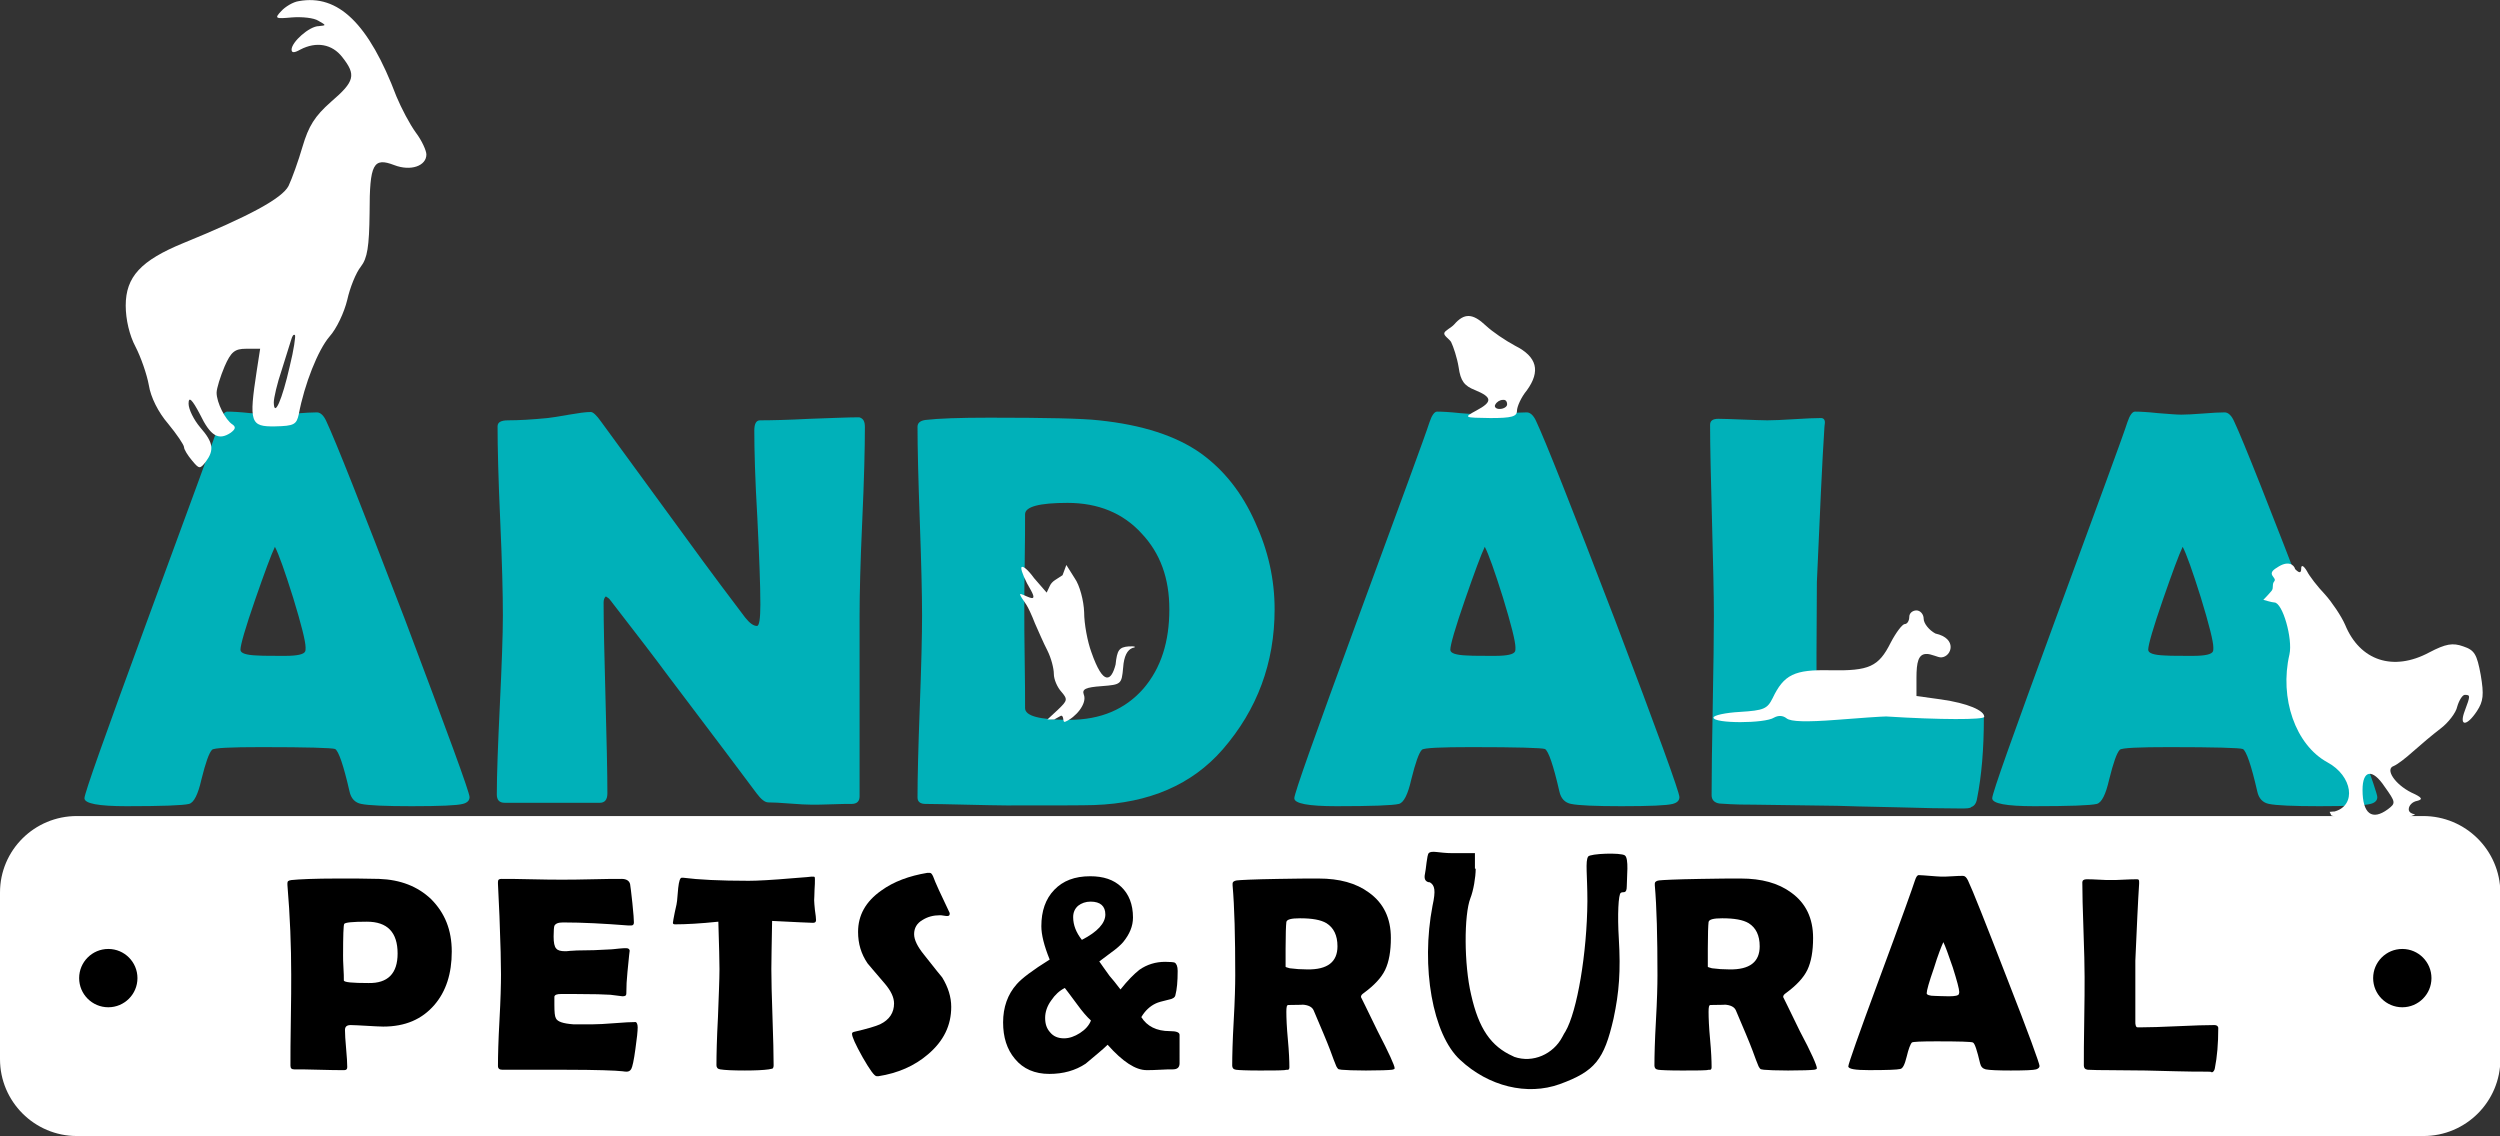
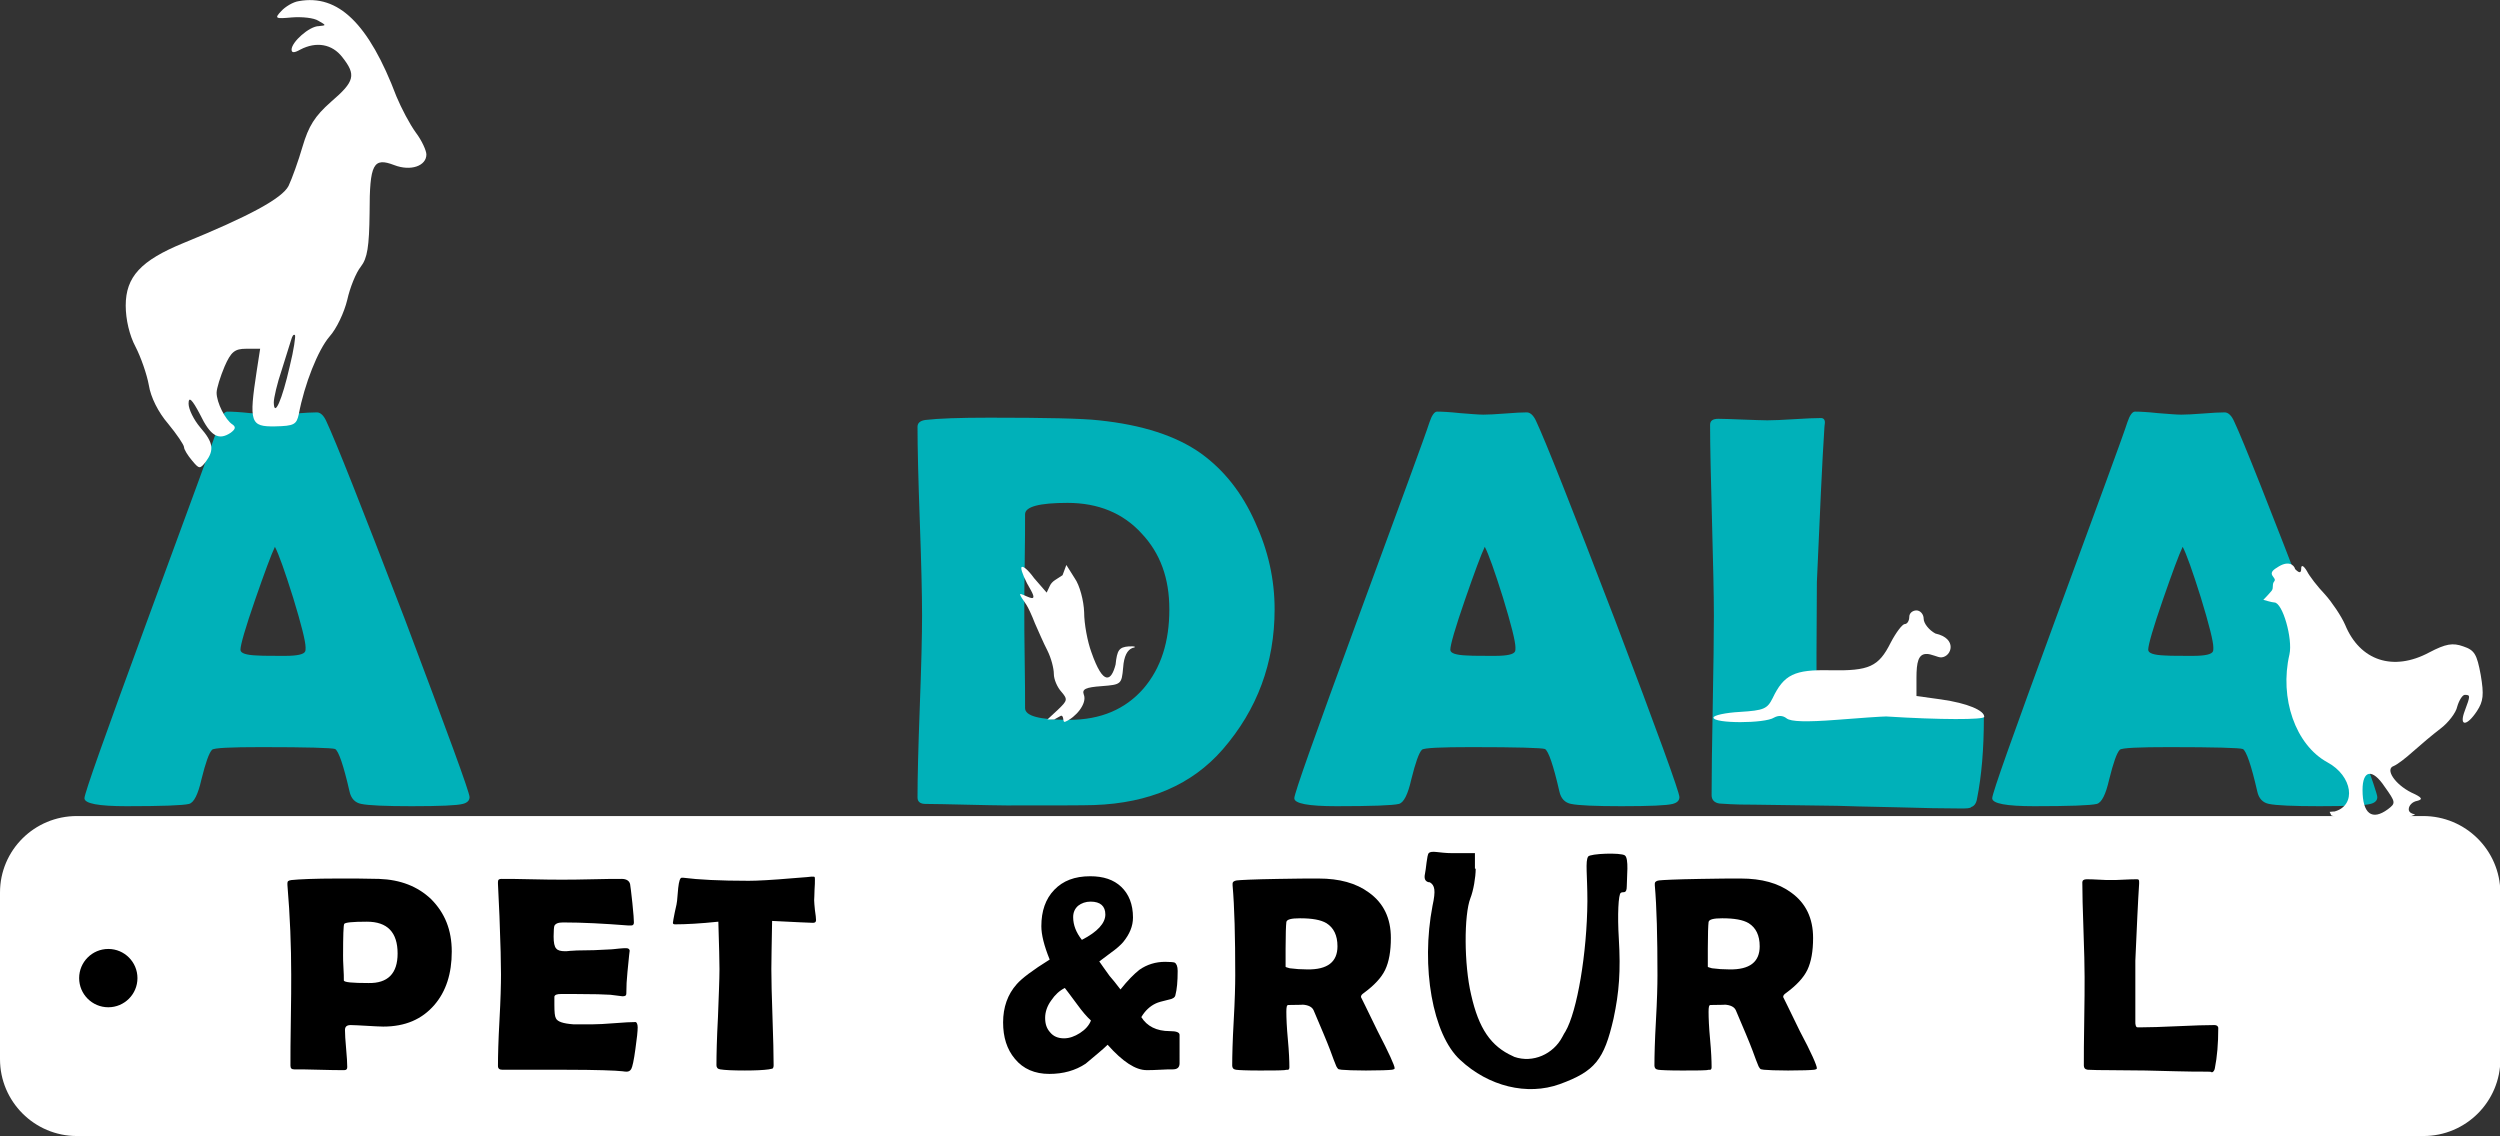
<svg xmlns="http://www.w3.org/2000/svg" version="1.1" id="Layer_1" x="0px" y="0px" viewBox="0 0 660.2 300" style="enable-background:new 0 0 660.2 300;" xml:space="preserve">
  <rect x="0" y="0" width="660.2" height="300" fill="#333333" stroke="none" />
  <style type="text/css">
	.st0{fill:#FFFFFF;}
	.st1{fill:#00B1B9;}
	.st2{fill-rule:evenodd;clip-rule:evenodd;}
	.st3{fill-rule:evenodd;clip-rule:evenodd;fill:#FFFFFF;}
</style>
  <g>
    <path class="st0" d="M639.9,215.5H20.3C9.1,215.5,0,224.5,0,235.7v44C0,290.9,9.1,300,20.3,300h619.7c11.2,0,20.3-9.1,20.3-20.3   v-44C660.2,224.5,651.1,215.5,639.9,215.5z" />
    <g>
      <path d="M119.3,251.3c0,5.8-1.5,10.5-4.6,14.1c-3.3,3.8-7.7,5.7-13.5,5.7c-1,0-2.4-0.1-4.3-0.2c-1.9-0.1-3.4-0.2-4.3-0.2    c-1,0-1.5,0.4-1.5,1.3c0,1.1,0.1,2.7,0.3,4.9c0.2,2.2,0.3,3.8,0.3,4.9c0,0.6-0.3,0.8-0.8,0.8c-1.5,0-3.6,0-6.6-0.1    c-2.9-0.1-5.1-0.1-6.6-0.1c-0.7,0-1-0.3-1-1c0-2.7,0-6.6,0.1-12c0.1-5.3,0.1-9.3,0.1-12c0-7.5-0.3-15.4-1-23.7l0-0.5    c0-0.5,0.3-0.7,1.1-0.8c1.9-0.2,6-0.4,12.3-0.4c3.8,0,7.4,0,10.8,0.1c5.7,0.2,10.2,2,13.7,5.3    C117.5,241.1,119.3,245.6,119.3,251.3z M105,251.8c0-5.6-2.7-8.4-8.1-8.4c-3.8,0-5.8,0.2-6,0.6c-0.2,0.3-0.3,3.1-0.3,8.3    c0,0.7,0,1.8,0.1,3.3c0.1,1.4,0.1,2.5,0.1,3.3c0,0.5,2.2,0.7,6.5,0.7C102.4,259.7,105,257.1,105,251.8z" />
      <path d="M168.4,271.3c0,1-0.2,2.9-0.6,5.7c-0.4,3-0.8,4.8-1.1,5.3c-0.3,0.5-0.7,0.7-1.2,0.7c-0.2,0-0.6,0-1.1-0.1    c-1.7-0.2-6.8-0.4-15.3-0.4c-1.8,0-4.6,0-8.2,0c-3.6,0-6.4,0-8.2,0c-0.8,0-1.2-0.3-1.2-1c0-2.7,0.1-6.7,0.4-12.1    c0.3-5.4,0.4-9.4,0.4-12.1c0-2.7-0.1-7.8-0.4-15.3c-0.1-1.9-0.2-4.8-0.4-8.6l0-0.5c0-0.6,0.3-0.8,0.9-0.8c1.8,0,4.4,0,8,0.1    c3.6,0.1,6.2,0.1,8,0.1c1.7,0,4.4,0,7.9-0.1c3.5-0.1,6.1-0.1,7.9-0.1c1.2,0,2,0.5,2.2,1.4c0.1,0.6,0.3,2.2,0.6,5    c0.3,2.8,0.4,4.5,0.4,5.1c0,0.5-0.2,0.8-0.7,0.8c-0.1,0-0.4,0-0.8,0c-6.4-0.5-12.1-0.8-17.2-0.8c-1.3,0-2,0.3-2.3,0.9    c-0.1,0.3-0.2,1.2-0.2,2.8c0,1.6,0.2,2.7,0.7,3.2c0.4,0.5,1.2,0.7,2.3,0.7c0.2,0,0.7,0,1.4-0.1c0.7,0,1.3-0.1,1.7-0.1    c3,0,6.1-0.1,9.2-0.3c0.3,0,0.9-0.1,2-0.2c0.8-0.1,1.5-0.1,1.9-0.1c0.6,0,0.9,0.3,0.9,0.8c0-0.5-0.2,1.3-0.6,5.5    c-0.2,1.9-0.3,3.8-0.3,5.7c0,0.5-0.3,0.7-1,0.7l-3.2-0.4c-1.4-0.1-4.5-0.2-9.3-0.2h-3.8c-1,0-1.6,0.2-1.7,0.7c0,0.1,0,0.9,0,2.2    c0,1.8,0.1,3,0.4,3.5c0.4,0.9,1.9,1.4,4.6,1.6c0,0,1.7,0,5.2,0c1.3,0,3.2-0.1,5.7-0.3c2.5-0.2,4.4-0.3,5.6-0.3    C168.1,270,168.4,270.4,168.4,271.3z" />
      <path d="M215.5,243c0,0.5-0.3,0.7-0.8,0.7c-0.9,0-4.5-0.2-10.8-0.5c-0.1,6.1-0.2,10.3-0.2,12.7c0,2.8,0.1,7.1,0.3,12.7    c0.2,5.7,0.3,9.9,0.3,12.7c0,0.5-0.1,0.7-0.3,0.9c-0.1,0-0.4,0.1-1,0.2c-1.4,0.2-3.5,0.3-6.3,0.3c-3.1,0-5.3-0.1-6.5-0.3    c-0.7-0.1-1-0.5-1-1.1c0-2.8,0.1-7.1,0.4-12.7c0.2-5.6,0.4-9.9,0.4-12.7c0-1.9-0.1-6-0.3-12.5c-4.8,0.5-8.6,0.7-11.4,0.7    c-0.4,0-0.6-0.1-0.6-0.4c0-0.3,0.2-1.2,0.5-2.8c0.4-1.7,0.6-2.7,0.6-3c0.1-1.1,0.2-2.2,0.3-3.4c0.2-1.8,0.5-2.7,0.9-2.7    c0,0,0.2,0,0.5,0c3.9,0.5,9.6,0.8,17.2,0.8c2.2,0,6.1-0.2,11.9-0.7c3.1-0.2,4.7-0.4,4.7-0.4c0.5,0,0.8,0,0.8,0.1    c0.1,0.1,0.1,0.3,0.1,0.7c0,0.6,0,1.5-0.1,2.7c0,1.3-0.1,2.2-0.1,2.7c0,0.6,0.1,1.5,0.2,2.6C215.4,241.6,215.5,242.5,215.5,243z" />
-       <path d="M251.2,265.9c0,4.9-2,9-6.1,12.5c-3.6,3.1-8,5-13.1,5.8c-0.2,0-0.3,0-0.5,0c-0.6,0-1.8-1.7-3.7-5    c-1.9-3.4-2.8-5.4-2.8-6.2c0-0.3,0.2-0.4,0.5-0.5c3.5-0.8,5.8-1.5,6.9-2c2.5-1.2,3.7-3.1,3.7-5.5c0-1.6-0.8-3.3-2.4-5.2    c-2.8-3.3-4.4-5.1-4.6-5.4c-1.7-2.5-2.5-5.2-2.5-8.3c0-4.4,2-8,6.1-10.9c3.3-2.4,7.4-3.9,12.2-4.7c0.3,0,0.5,0,0.6,0    c0.4,0,0.6,0.3,0.9,0.9c0.6,1.7,2.1,4.9,4.3,9.5c0.1,0.1,0.1,0.3,0.1,0.4c0,0.4-0.2,0.6-0.6,0.6c-0.2,0-0.5,0-1-0.1    c-0.5-0.1-0.8-0.1-1-0.1c-1.7,0-3.2,0.4-4.5,1.2c-1.6,0.9-2.3,2.2-2.3,3.8c0,1.5,0.9,3.3,2.6,5.4c3,3.8,4.6,5.8,4.8,6    C250.4,260.7,251.2,263.3,251.2,265.9z" />
      <path d="M311.5,280.8c0,1.1-0.6,1.6-1.8,1.6c-0.8,0-1.9,0-3.4,0.1c-1.5,0.1-2.7,0.1-3.5,0.1c-2.9,0-6.3-2.2-10.3-6.7    c-1.2,1.2-3.2,2.8-5.8,5c-2.7,1.8-5.9,2.7-9.6,2.7c-3.8,0-6.9-1.3-9.1-4c-2.1-2.5-3.1-5.7-3.1-9.6c0-4,1.2-7.4,3.6-10.1    c1.3-1.5,4.2-3.7,8.7-6.5c-1.5-3.7-2.2-6.6-2.2-8.8c0-4,1.1-7.2,3.4-9.6c2.3-2.4,5.4-3.6,9.5-3.6c3.5,0,6.2,0.9,8.2,2.8    c2,1.9,3.1,4.6,3.1,8.1c0,2.3-0.9,4.4-2.6,6.5c-0.7,0.8-1.7,1.7-3.1,2.7c-1.7,1.3-2.8,2.1-3.2,2.4c0.6,0.9,1.5,2.1,2.7,3.8    c0.7,0.8,1.7,2,2.9,3.6c1.9-2.4,3.6-4.1,5-5.2c2-1.4,4.3-2.1,6.8-2.1c1.4,0,2.2,0.1,2.5,0.2c0.5,0.3,0.8,1,0.8,2.2    c0,2.8-0.2,4.9-0.6,6.4c-0.1,0.6-0.7,1-1.8,1.2c-1.7,0.4-2.8,0.7-3.4,1c-1.5,0.7-2.8,1.9-3.8,3.6c1.5,2.4,4,3.7,7.5,3.7    c1.7,0,2.6,0.3,2.6,1V280.8z M288.1,269.5c-1.1-1-2.3-2.4-3.6-4.2c-2.1-2.8-3.1-4.2-3.3-4.4c-1.4,0.7-2.6,1.8-3.6,3.3    c-1.1,1.5-1.6,3.1-1.6,4.6c0,1.6,0.4,2.8,1.3,3.8c0.9,1.1,2.1,1.6,3.7,1.6c1.4,0,2.8-0.5,4.2-1.4S287.6,270.8,288.1,269.5z     M291.9,241.5c0-2.2-1.3-3.4-3.9-3.4c-1.3,0-2.4,0.4-3.3,1.1c-0.9,0.8-1.3,1.8-1.3,3c0,2.1,0.8,4.1,2.3,6    C289.8,246.1,291.9,243.8,291.9,241.5z" />
      <path d="M368.3,282.1c0,0.2-0.2,0.3-0.7,0.4c-0.9,0.1-3.2,0.2-6.9,0.2c-3.1,0-5.3-0.1-6.4-0.2c-0.5-0.1-0.8-0.1-0.9-0.2    c-0.1-0.1-0.3-0.3-0.5-0.7c-0.4-0.9-0.9-2.3-1.6-4.2c-0.9-2.4-2.4-5.9-4.4-10.6c-0.4-0.9-1.4-1.4-3-1.5c0.7,0-0.5,0.1-3.7,0.1    c-0.4,0-0.5,0.6-0.5,1.8c0,1.6,0.1,4.1,0.4,7.3c0.3,3.2,0.4,5.7,0.4,7.3c0,0.4-0.1,0.6-0.3,0.7c-0.3,0-0.7,0-1,0.1    c-1.4,0.1-3.6,0.1-6.6,0.1c-3.4,0-5.5-0.1-6.2-0.2c-0.7-0.1-1-0.5-1-1.1c0-2.6,0.1-6.6,0.4-11.9c0.3-5.3,0.4-9.3,0.4-12    c0-10.1-0.2-18-0.7-23.7l0-0.5c0-0.4,0.4-0.7,1.1-0.8c0.8-0.1,4.4-0.3,11-0.4c4.4-0.1,8-0.1,10.6-0.1c5.5,0,9.9,1.2,13.3,3.7    c3.9,2.8,5.8,6.8,5.8,12c0,3.5-0.5,6.3-1.5,8.4c-1,2.1-2.9,4.1-5.6,6.1c-0.6,0.4-0.8,0.7-0.8,1.1c0,0,1.5,3,4.4,9    C366.8,278.1,368.3,281.4,368.3,282.1z M353.2,249.9c0-2.9-1-4.9-2.9-6.1c-1.5-0.9-3.8-1.3-7-1.3c-2.3,0-3.5,0.3-3.6,1    c-0.1,0.8-0.2,3.2-0.2,7c0,0.6,0,1.4,0,2.4c0,1.1,0,1.9,0,2.4c0,0.1,0.4,0.2,1.1,0.4c1.5,0.2,3,0.3,4.6,0.3    C350.6,256.1,353.2,254,353.2,249.9z" />
      <path d="M479.8,282.1c0,0.2-0.2,0.3-0.7,0.4c-0.9,0.1-3.2,0.2-6.9,0.2c-3.1,0-5.3-0.1-6.4-0.2c-0.5-0.1-0.8-0.1-0.9-0.2    c-0.1-0.1-0.3-0.3-0.5-0.7c-0.4-0.9-0.9-2.3-1.6-4.2c-0.9-2.4-2.4-5.9-4.4-10.6c-0.4-0.9-1.4-1.4-3-1.5c0.7,0-0.5,0.1-3.7,0.1    c-0.4,0-0.5,0.6-0.5,1.8c0,1.6,0.1,4.1,0.4,7.3c0.3,3.2,0.4,5.7,0.4,7.3c0,0.4-0.1,0.6-0.3,0.7c-0.3,0-0.7,0-1,0.1    c-1.4,0.1-3.6,0.1-6.6,0.1c-3.4,0-5.5-0.1-6.2-0.2c-0.7-0.1-1-0.5-1-1.1c0-2.6,0.1-6.6,0.4-11.9c0.3-5.3,0.4-9.3,0.4-12    c0-10.1-0.2-18-0.7-23.7l0-0.5c0-0.4,0.4-0.7,1.1-0.8c0.8-0.1,4.4-0.3,11-0.4c4.4-0.1,8-0.1,10.6-0.1c5.5,0,9.9,1.2,13.3,3.7    c3.9,2.8,5.8,6.8,5.8,12c0,3.5-0.5,6.3-1.5,8.4c-1,2.1-2.9,4.1-5.6,6.1c-0.6,0.4-0.8,0.7-0.8,1.1c0,0,1.5,3,4.4,9    C478.4,278.1,479.8,281.4,479.8,282.1z M464.7,249.9c0-2.9-1-4.9-2.9-6.1c-1.5-0.9-3.8-1.3-7-1.3c-2.3,0-3.5,0.3-3.6,1    c-0.1,0.8-0.2,3.2-0.2,7c0,0.6,0,1.4,0,2.4c0,1.1,0,1.9,0,2.4c0,0.1,0.4,0.2,1.1,0.4c1.5,0.2,3,0.3,4.6,0.3    C462.1,256.1,464.7,254,464.7,249.9z" />
-       <path d="M538.6,281.5c0,0.4-0.3,0.7-0.9,0.9c-0.7,0.2-2.9,0.3-6.7,0.3c-3.4,0-5.6-0.1-6.6-0.3c-0.8-0.2-1.3-0.7-1.5-1.6    c-0.8-3.4-1.4-5.3-1.9-5.5c-0.4-0.2-3.6-0.3-9.6-0.3c-4.1,0-6.2,0.1-6.5,0.3c-0.4,0.4-0.9,1.7-1.4,3.8c-0.5,2-1,3.1-1.7,3.2    c-0.8,0.2-3.5,0.3-8.2,0.3c-3.7,0-5.5-0.3-5.5-1c0-0.6,2.7-8.3,8.1-22.9c5.9-15.9,9-24.6,9.5-26.2c0.3-0.9,0.6-1.4,1-1.4    c0.6,0,1.6,0.1,3,0.2c1.4,0.1,2.4,0.2,3,0.2c0.6,0,1.6,0,2.9-0.1c1.3-0.1,2.2-0.1,2.8-0.1c0.5,0,0.9,0.4,1.3,1.2    c1.2,2.5,4.6,11.1,10.3,25.8C535.8,273.1,538.6,280.9,538.6,281.5z M513.2,248.8c-0.5,1.1-1.4,3.3-2.5,6.9    c-1.3,3.7-1.9,5.9-1.9,6.6c0,0.4,0.7,0.7,2.2,0.7c0.7,0,2,0.1,3.7,0.1c1.6,0,2.5-0.2,2.6-0.6c0-0.1,0.1-0.3,0.1-0.5    c0-0.8-0.6-3-1.7-6.5C514.5,252,513.7,249.8,513.2,248.8z" />
      <path d="M582.6,283c-2.1,0-4.7,0-8-0.1c-4.3-0.1-7-0.2-8-0.2l-10.7-0.1c-1.1,0-2.6,0-4.6-0.1c-0.7-0.1-1-0.5-1-1.1    c0-2.6,0-6.5,0.1-11.7c0.1-5.2,0.1-9.1,0.1-11.7c0-2.8-0.1-6.9-0.3-12.5c-0.2-5.5-0.3-9.7-0.3-12.5c0-0.5,0.4-0.8,1.1-0.8    c0.7,0,1.8,0,3.2,0.1c1.4,0.1,2.5,0.1,3.2,0.1c0.8,0,2,0,3.5-0.1c1.6-0.1,2.7-0.1,3.5-0.1c0.4,0,0.5,0.2,0.5,0.7l0,0.5    c-0.3,4.5-0.6,11.3-1,20.3l0,9.5c0,3.1,0,5.3,0,6.7c0,0.3,0,0.6,0.1,0.9s0.2,0.5,0.5,0.5c0,0,0.3,0,0.9,0c2.2,0,5.4-0.1,9.7-0.3    c4.3-0.2,7.5-0.3,9.7-0.3c0.6,0,1,0.3,1,0.8c0,4.1-0.3,7.6-0.9,10.6c-0.1,0.6-0.4,1-0.8,1.1C584,283,583.5,283,582.6,283z" />
    </g>
    <g>
      <path class="st1" d="M124,210.5c0,0.9-0.6,1.5-1.8,1.8c-1.5,0.4-5.9,0.6-13.5,0.6c-6.9,0-11.4-0.2-13.3-0.6    c-1.6-0.3-2.7-1.4-3.1-3.3c-1.6-7-2.9-10.7-3.8-11.2c-0.8-0.3-7.3-0.5-19.4-0.5c-8.2,0-12.6,0.2-13.1,0.7    c-0.8,0.8-1.7,3.4-2.8,7.8c-0.9,4-2,6.2-3.3,6.5c-1.6,0.4-7.2,0.6-16.5,0.6c-7.4,0-11.1-0.7-11.1-2.1c0-1.3,5.5-16.7,16.4-46.4    c11.8-32.1,18.3-49.7,19.3-52.9c0.6-1.8,1.3-2.8,2-2.8c1.3,0,3.3,0.1,6.1,0.4c2.7,0.2,4.8,0.4,6.1,0.4c1.3,0,3.2-0.1,5.8-0.3    c2.5-0.2,4.4-0.3,5.7-0.3c0.9,0,1.8,0.8,2.5,2.4c2.4,5.1,9.3,22.5,20.7,52.2C118.2,193.5,124,209.2,124,210.5z M72.6,144.4    c-1,2.1-2.7,6.7-5.2,13.9c-2.6,7.5-3.9,12-3.9,13.3c0,0.9,1.5,1.4,4.4,1.5c1.5,0.1,4,0.1,7.4,0.1c3.2,0,5-0.4,5.3-1.2    c0.1-0.2,0.1-0.6,0.1-1c0-1.6-1.1-6-3.3-13.2C75.2,150.8,73.6,146.3,72.6,144.4z" />
-       <path class="st1" d="M228.4,112.8c0,5.5-0.2,13.8-0.7,24.8c-0.5,11-0.7,19.4-0.7,24.9v47.8c0,1.3-0.7,2-2.1,2    c-1.2,0-2.9,0-5.3,0.1c-2.3,0.1-4.1,0.1-5.3,0.1c-1.3,0-3.1-0.1-5.7-0.3c-2.5-0.2-4.4-0.3-5.7-0.3c-0.9,0-1.9-0.8-3.1-2.4    c-3.5-4.7-11.3-15.1-23.5-31.2c-3.3-4.5-8.4-11.1-15.2-19.9c-0.2-0.3-0.6-0.6-1.1-0.9c-0.4,0.3-0.6,0.9-0.6,1.6    c0,5.6,0.2,14,0.5,25.2c0.3,11.2,0.5,19.6,0.5,25.2c0,1.7-0.7,2.5-2,2.5h-25.1c-1.4,0-2.1-0.7-2.1-2.2c0-5.2,0.3-13.1,0.8-23.6    c0.5-10.5,0.8-18.4,0.8-23.7c0-5.6-0.2-13.9-0.7-25c-0.5-11.1-0.7-19.4-0.7-24.9c0-1.1,0.9-1.6,2.8-1.6c2.8,0,6.3-0.2,10.4-0.6    c1-0.1,2.9-0.4,5.7-0.9c2.4-0.4,4.3-0.7,5.7-0.7c0.6,0,1.5,0.8,2.7,2.5l27.1,37.1c2.4,3.3,6.1,8.2,11,14.7    c1.2,1.5,2.2,2.2,3.1,2.2c0.6,0,0.9-1.9,0.9-5.7c0-5.1-0.3-12.7-0.8-22.9c-0.6-10.2-0.8-17.9-0.8-23c0-1.8,0.5-2.7,1.5-2.7    c2.9,0,7.3-0.1,13.1-0.4c5.9-0.2,10.2-0.4,13.1-0.4C228,110.5,228.4,111.3,228.4,112.8z" />
      <path class="st1" d="M336.6,160.9c0,14.2-4.6,26.5-13.7,37c-8.1,9.3-19.4,14.2-34,14.7c-2.8,0.1-10.5,0.1-23.1,0.1    c-2.4,0-5.9-0.1-10.7-0.2c-4.8-0.1-8.3-0.2-10.7-0.2c-1.4,0-2.1-0.6-2.1-1.7c0-5.3,0.2-13.3,0.6-24c0.4-10.7,0.6-18.7,0.6-24    c0-5.6-0.2-13.9-0.6-25c-0.4-11.1-0.6-19.4-0.6-24.9c0-1,0.7-1.6,2.1-1.8c3.4-0.4,9.1-0.6,16.9-0.6c14.9,0,24.5,0.2,28.9,0.7    c11.5,1.2,20.4,4.1,26.9,8.7c6.1,4.4,10.9,10.4,14.4,18.3C334.9,145.4,336.6,153,336.6,160.9z M308.8,160.9c0-8.2-2.4-14.8-7.3-20    c-4.9-5.4-11.5-8.1-19.6-8.1c-7.4,0-11.2,1-11.2,3c0,2.9,0,7.1-0.1,12.9c-0.1,5.7-0.1,10-0.1,12.9c0,2.8,0,7,0.1,12.7    c0.1,5.6,0.1,9.9,0.1,12.7c0,2.1,3.9,3.1,11.6,3.1c8.4,0,14.9-2.8,19.7-8.3C306.6,176.4,308.8,169.5,308.8,160.9z" />
      <path class="st1" d="M443.5,210.5c0,0.9-0.6,1.5-1.8,1.8c-1.5,0.4-5.9,0.6-13.5,0.6c-6.9,0-11.4-0.2-13.3-0.6    c-1.6-0.3-2.7-1.4-3.1-3.3c-1.6-7-2.9-10.7-3.8-11.2c-0.8-0.3-7.3-0.5-19.4-0.5c-8.2,0-12.6,0.2-13.1,0.7    c-0.8,0.8-1.7,3.4-2.8,7.8c-0.9,4-2,6.2-3.3,6.5c-1.6,0.4-7.2,0.6-16.5,0.6c-7.4,0-11.1-0.7-11.1-2.1c0-1.3,5.5-16.7,16.4-46.4    c11.8-32.1,18.3-49.7,19.3-52.9c0.6-1.8,1.3-2.8,2-2.8c1.3,0,3.3,0.1,6.1,0.4c2.7,0.2,4.8,0.4,6.1,0.4c1.3,0,3.2-0.1,5.8-0.3    c2.5-0.2,4.4-0.3,5.7-0.3c0.9,0,1.8,0.8,2.5,2.4c2.4,5.1,9.3,22.5,20.7,52.2C437.8,193.5,443.5,209.2,443.5,210.5z M392.1,144.4    c-1,2.1-2.7,6.7-5.2,13.9c-2.6,7.5-3.9,12-3.9,13.3c0,0.9,1.5,1.4,4.4,1.5c1.5,0.1,4,0.1,7.4,0.1c3.2,0,5-0.4,5.3-1.2    c0.1-0.2,0.1-0.6,0.1-1c0-1.6-1.1-6-3.3-13.2C394.7,150.8,393.1,146.3,392.1,144.4z" />
      <path class="st1" d="M517.6,213.5c-4.2,0-9.6-0.1-16.2-0.3c-8.7-0.2-14.1-0.3-16.2-0.4l-21.7-0.3c-2.2,0-5.3,0-9.4-0.3    c-1.4-0.2-2.1-1-2.1-2.2c0-5.3,0.1-13.2,0.3-23.7c0.2-10.5,0.3-18.4,0.3-23.7c0-5.6-0.2-14-0.5-25.2c-0.3-11.2-0.5-19.6-0.5-25.2    c0-1.1,0.7-1.6,2.2-1.6s3.6,0.1,6.5,0.2c2.9,0.1,5,0.2,6.4,0.2c1.6,0,4-0.1,7.1-0.3c3.1-0.2,5.5-0.3,7.1-0.3c0.7,0,1.1,0.5,1,1.4    l-0.1,0.9c-0.6,9.1-1.2,22.8-2,41l-0.1,19.1c0,6.2,0,10.7,0.1,13.6c0,0.6,0.1,1.2,0.1,1.7c0,0.6,0.4,0.9,1.1,1.1c0,0,0.7,0,1.9,0    c4.4,0,10.9-0.2,19.5-0.7c8.7-0.5,15.2-0.7,19.5-0.7c1.3,0,2,0.6,2,1.7c0,8.3-0.6,15.4-1.8,21.4c-0.2,1.3-0.8,2-1.5,2.2    C520.3,213.5,519.3,213.5,517.6,213.5z" />
      <path class="st1" d="M627.8,210.5c0,0.9-0.6,1.5-1.8,1.8c-1.5,0.4-5.9,0.6-13.5,0.6c-6.9,0-11.4-0.2-13.3-0.6    c-1.6-0.3-2.7-1.4-3.1-3.3c-1.6-7-2.9-10.7-3.8-11.2c-0.8-0.3-7.3-0.5-19.4-0.5c-8.2,0-12.6,0.2-13.1,0.7    c-0.8,0.8-1.7,3.4-2.8,7.8c-0.9,4-2,6.2-3.3,6.5c-1.6,0.4-7.2,0.6-16.5,0.6c-7.4,0-11.1-0.7-11.1-2.1c0-1.3,5.5-16.7,16.4-46.4    c11.8-32.1,18.3-49.7,19.3-52.9c0.6-1.8,1.3-2.8,2-2.8c1.3,0,3.3,0.1,6.1,0.4c2.7,0.2,4.8,0.4,6.1,0.4c1.3,0,3.2-0.1,5.8-0.3    c2.5-0.2,4.4-0.3,5.7-0.3c0.9,0,1.8,0.8,2.5,2.4c2.4,5.1,9.3,22.5,20.7,52.2C622.1,193.5,627.8,209.2,627.8,210.5z M576.4,144.4    c-1,2.1-2.7,6.7-5.2,13.9c-2.6,7.5-3.9,12-3.9,13.3c0,0.9,1.5,1.4,4.4,1.5c1.5,0.1,4,0.1,7.4,0.1c3.2,0,5-0.4,5.3-1.2    c0.1-0.2,0.1-0.6,0.1-1c0-1.6-1.1-6-3.3-13.2C579,150.8,577.4,146.3,576.4,144.4z" />
    </g>
    <path class="st2" d="M389.7,229.4c0,2.3-0.6,5.8-1.4,7.8c-1.7,4.4-1.7,17.5,0.2,25.5c2,8.9,5.2,13.6,11,16.2   c0.1,0.1,0.3,0.1,0.4,0.2c4.9,1.7,10.3-0.7,12.7-5.3c0.3-0.6,0.6-1.1,0.8-1.4c3.1-5.3,5.7-20.7,5.8-34.4c0-6.9-0.6-10.6,0.2-11.8   c0.5-0.8,8.6-1.1,9.7-0.3c1.1,0.8,0.5,5.7,0.5,8.1c0,2.3-1,1.3-1.6,1.8c-0.6,0.4-0.9,5.7-0.5,12.1c0.5,8.5,0.1,14.1-1.4,21.1   c-2.5,10.9-4.9,13.9-14.2,17.3c-8.6,3.1-18.8,0.6-26.3-6.4c-7.3-6.7-10.4-24.6-7.3-40.7c0.9-4.1,0.6-5.4-0.7-6.2   c0,0-1.8,0.1-1.3-2.2c0.3-1.2,0.5-5,1-5.5c0.8-0.8,2.7,0,6.2,0h6V229.4z" />
    <g>
      <path class="st3" d="M78.9,0.3c-1.5,0.2-3.6,1.5-4.6,2.6c-1.9,2-1.6,2.1,2.8,1.7c2.6-0.2,5.8,0.1,7,0.9c2.1,1.2,2.1,1.2,0.1,1.4    c-2.5,0-7.2,4.2-7.2,6.2c0,0.9,0.7,0.9,2.3,0c4.2-2.2,8.4-1.5,11.1,2c3.7,4.7,3.3,6.4-3,11.8c-4.3,3.8-5.9,6.4-7.5,11.8    c-1.1,3.8-2.8,8.5-3.7,10.4c-1.7,3.3-10.4,8-27.8,15.1c-11.2,4.6-15.2,8.9-15.2,16.5c0,3.7,1,7.9,2.6,10.9c1.4,2.7,3,7.3,3.5,10.1    c0.5,3.2,2.5,7.2,5.1,10.2c2.3,2.8,4.2,5.6,4.2,6.2c0,0.6,1,2.2,2.1,3.5c1.9,2.3,2.1,2.3,3.6,0.4c2.3-3.1,2.1-5.1-1.4-9.1    c-1.7-2-3.1-4.8-3.1-6.3c0-2,0.9-1.2,3,2.8c2.8,5.8,4.9,7,8.1,4.9c1.2-0.9,1.5-1.5,0.5-2.2c-1.9-1.2-4.2-5.8-4.2-8.4    c0-1.1,1-4.3,2.1-6.9c1.7-3.9,2.7-4.7,5.7-4.7h3.7l-0.9,5.8c-2.1,13.7-1.7,14.8,4.8,14.7c5.1-0.1,5.7-0.5,6.3-3.2    c1.5-8,5.1-17,8.1-20.5c1.9-2.1,3.9-6.4,4.7-9.7c0.7-3.2,2.3-7.2,3.6-8.8c1.7-2.2,2.2-5.2,2.3-14.2c0-13,1-14.7,6.5-12.6    c4.4,1.7,8.5,0.2,8.5-2.8c0-1-1.2-3.7-2.8-5.8c-1.6-2.2-3.8-6.4-5.1-9.5C97.4,6.2,89.3-1.6,78.9,0.3z M76.5,96.8    c-2,8.8-4.1,13.6-4.2,9.5c0-1.2,0.9-5.1,2.1-8.6c1.1-3.5,2.2-7,2.5-8s0.6-1.5,1-1.2C78.1,88.7,77.6,92.4,76.5,96.8z" />
-       <path class="st3" d="M384,85.7c-0.8,0.9-2.5,1.6-2.6,2.3c-0.1,0.7,1.3,1.5,1.8,2.3c0.6,1.2,1.6,4.2,2,6.7c0.5,3.6,1.5,4.9,4.3,6    c4.6,1.9,4.7,3.1,0.4,5.4c-3.5,1.9-3.3,1.9,3.7,2c5.6,0,7-0.4,7-1.9c0-1.1,1.1-3.6,2.6-5.4c3.7-5.1,2.7-8.9-3.1-11.8    c-2.6-1.4-6-3.7-7.7-5.3C388.9,82.7,386.7,82.6,384,85.7z M398,106.8c0,0.6-0.9,1.2-2,1.2c-1,0-1.5-0.6-1.1-1.2    c0.4-0.7,1.2-1.2,2-1.2C397.6,105.5,398,106,398,106.8z" />
      <path class="st3" d="M269.7,150c0,0.9,1.1,3.5,2.5,5.8c2,3.6-0.7,1.7-2.5,1.1c-1.1-0.4,1.1,2.3,1.4,2.9c0.4,0.6,1.4,2.7,2.2,4.8    c0.9,2,2.3,5.3,3.3,7.2c1,2,1.7,4.7,1.7,6.2c0,1.4,0.9,3.5,2,4.7c1.7,2,1.6,2.3-0.9,4.7l-2.8,2.6h1.8l1.8-1c0.9,0,0.3,1.9,1.1,1.6    c2.7-1.1,5.9-4.8,4.9-7.2c-0.5-1.4,0.5-1.9,4.7-2.2c5.2-0.4,5.3-0.5,5.7-4.9c0.2-3,1.1-4.7,2.5-5.2c1.1-0.2,0.7-0.5-1-0.4    c-2.6,0.2-3.1,1-3.5,4.8c-1.1,4.3-3.2,5.9-6.4-3.3c-1-2.7-1.9-7.4-1.9-10.5c-0.1-3.1-1.2-7.2-2.5-9l-2.2-3.5l-1,2.7l-2,1.3    c-0.6,0.4-1.1,0.9-1.4,1.6l-0.8,1.7l-3.3-3.8C271.3,150.2,269.8,149.1,269.7,150z" />
      <path class="st3" d="M600.6,159.1c2.2,0,4.9,9.6,4,13.7c-2.7,11.6,1.6,23.9,10,28.5c6.7,3.6,7.8,11.4,1.9,13c-0.1,0-0.5,0-1.3,0.1    c0.1,0.2,0.2,0.4,0.3,0.6c0.1,0.2,0.1,0.3,0.1,0.3c0.1,0,0.2,0.1,0.5,0.2c1.1,0.6,2.6,0.8,3.8,1.1c2.9,0.6,5.9,0.7,8.9,0.7    c0.8,0,1.6,0,2.3-0.1c2.3-0.6,4.6-1.2,6.7-2.1c-1.2-0.3-1.7-0.7-1.7-1.4c0-1,1-2,2.2-2.2c1.6-0.4,1.4-0.9-1.5-2.2    c-4.4-2.2-7-6.2-4.7-7c1-0.4,3.2-2.1,5.2-3.9c1.9-1.7,5.1-4.4,7.2-6c2-1.5,4.1-4.2,4.4-5.8c0.5-1.7,1.4-3.1,2-3.1    c1.5,0,1.5,0.2,0,4.2c-1.6,4.2,0.5,4.2,3.2,0.1c1.7-2.6,1.9-4.3,1-9.6c-1-5.4-1.6-6.5-4.6-7.5c-2.8-1-4.6-0.7-9,1.6    c-9.5,5.1-18.3,2.2-22.2-7.3c-1-2.3-3.5-6-5.3-8c-2-2.1-4.1-4.8-4.8-6.2c-0.9-1.5-1.5-1.7-1.5-0.7c0,1.2-0.4,1.4-1.6,0.2    c-0.3-1.2-1.9-2.4-4.8-0.4c-3.1,1.8,0.1,2.6-0.7,3.6c-0.7,0.8-0.1,1.7-0.7,2.5c-0.9,1.1-2.2,2.4-2.2,2.4S600,159.1,600.6,159.1z     M629.7,207.7c3,4.2,3,4.4,0.9,6c-4.2,3.1-6.7,1.2-6.7-5.1C623.9,203.3,626.5,202.9,629.7,207.7z" />
      <path class="st3" d="M504.2,162.9c0,1-0.5,1.9-1.2,1.9c-0.6,0-2.3,2.2-3.7,4.9c-3.2,6.4-5.7,7.5-16,7.3    c-9.4-0.2-12.2,1.1-15.2,7.4c-1.4,2.8-2.3,3.2-8.6,3.6c-3.8,0.2-7,0.9-7,1.5c0,1.6,13.6,1.6,16,0c1.1-0.6,2.3-0.6,3.3,0.2    c1.1,0.9,5.3,1,13.1,0.4c6.2-0.5,12.2-0.9,13.2-0.9c14.2,0.9,25.9,0.9,25.9,0.1c0-1.7-4.4-3.6-11.4-4.6l-6.5-0.9V179    c0-4.1,0.5-6.2,2.5-6.3c1.4-0.1,3.2,1,4.1,0.9c2.7-0.2,4.3-5-1.6-6.3c-1.7-0.9-3.1-2.7-3.1-3.9c0-1.2-0.9-2.2-1.9-2.2    S504.2,161.9,504.2,162.9z" />
    </g>
    <circle class="st2" cx="28.6" cy="258.3" r="7.7" />
-     <circle class="st2" cx="634.4" cy="258.3" r="7.7" />
  </g>
</svg>